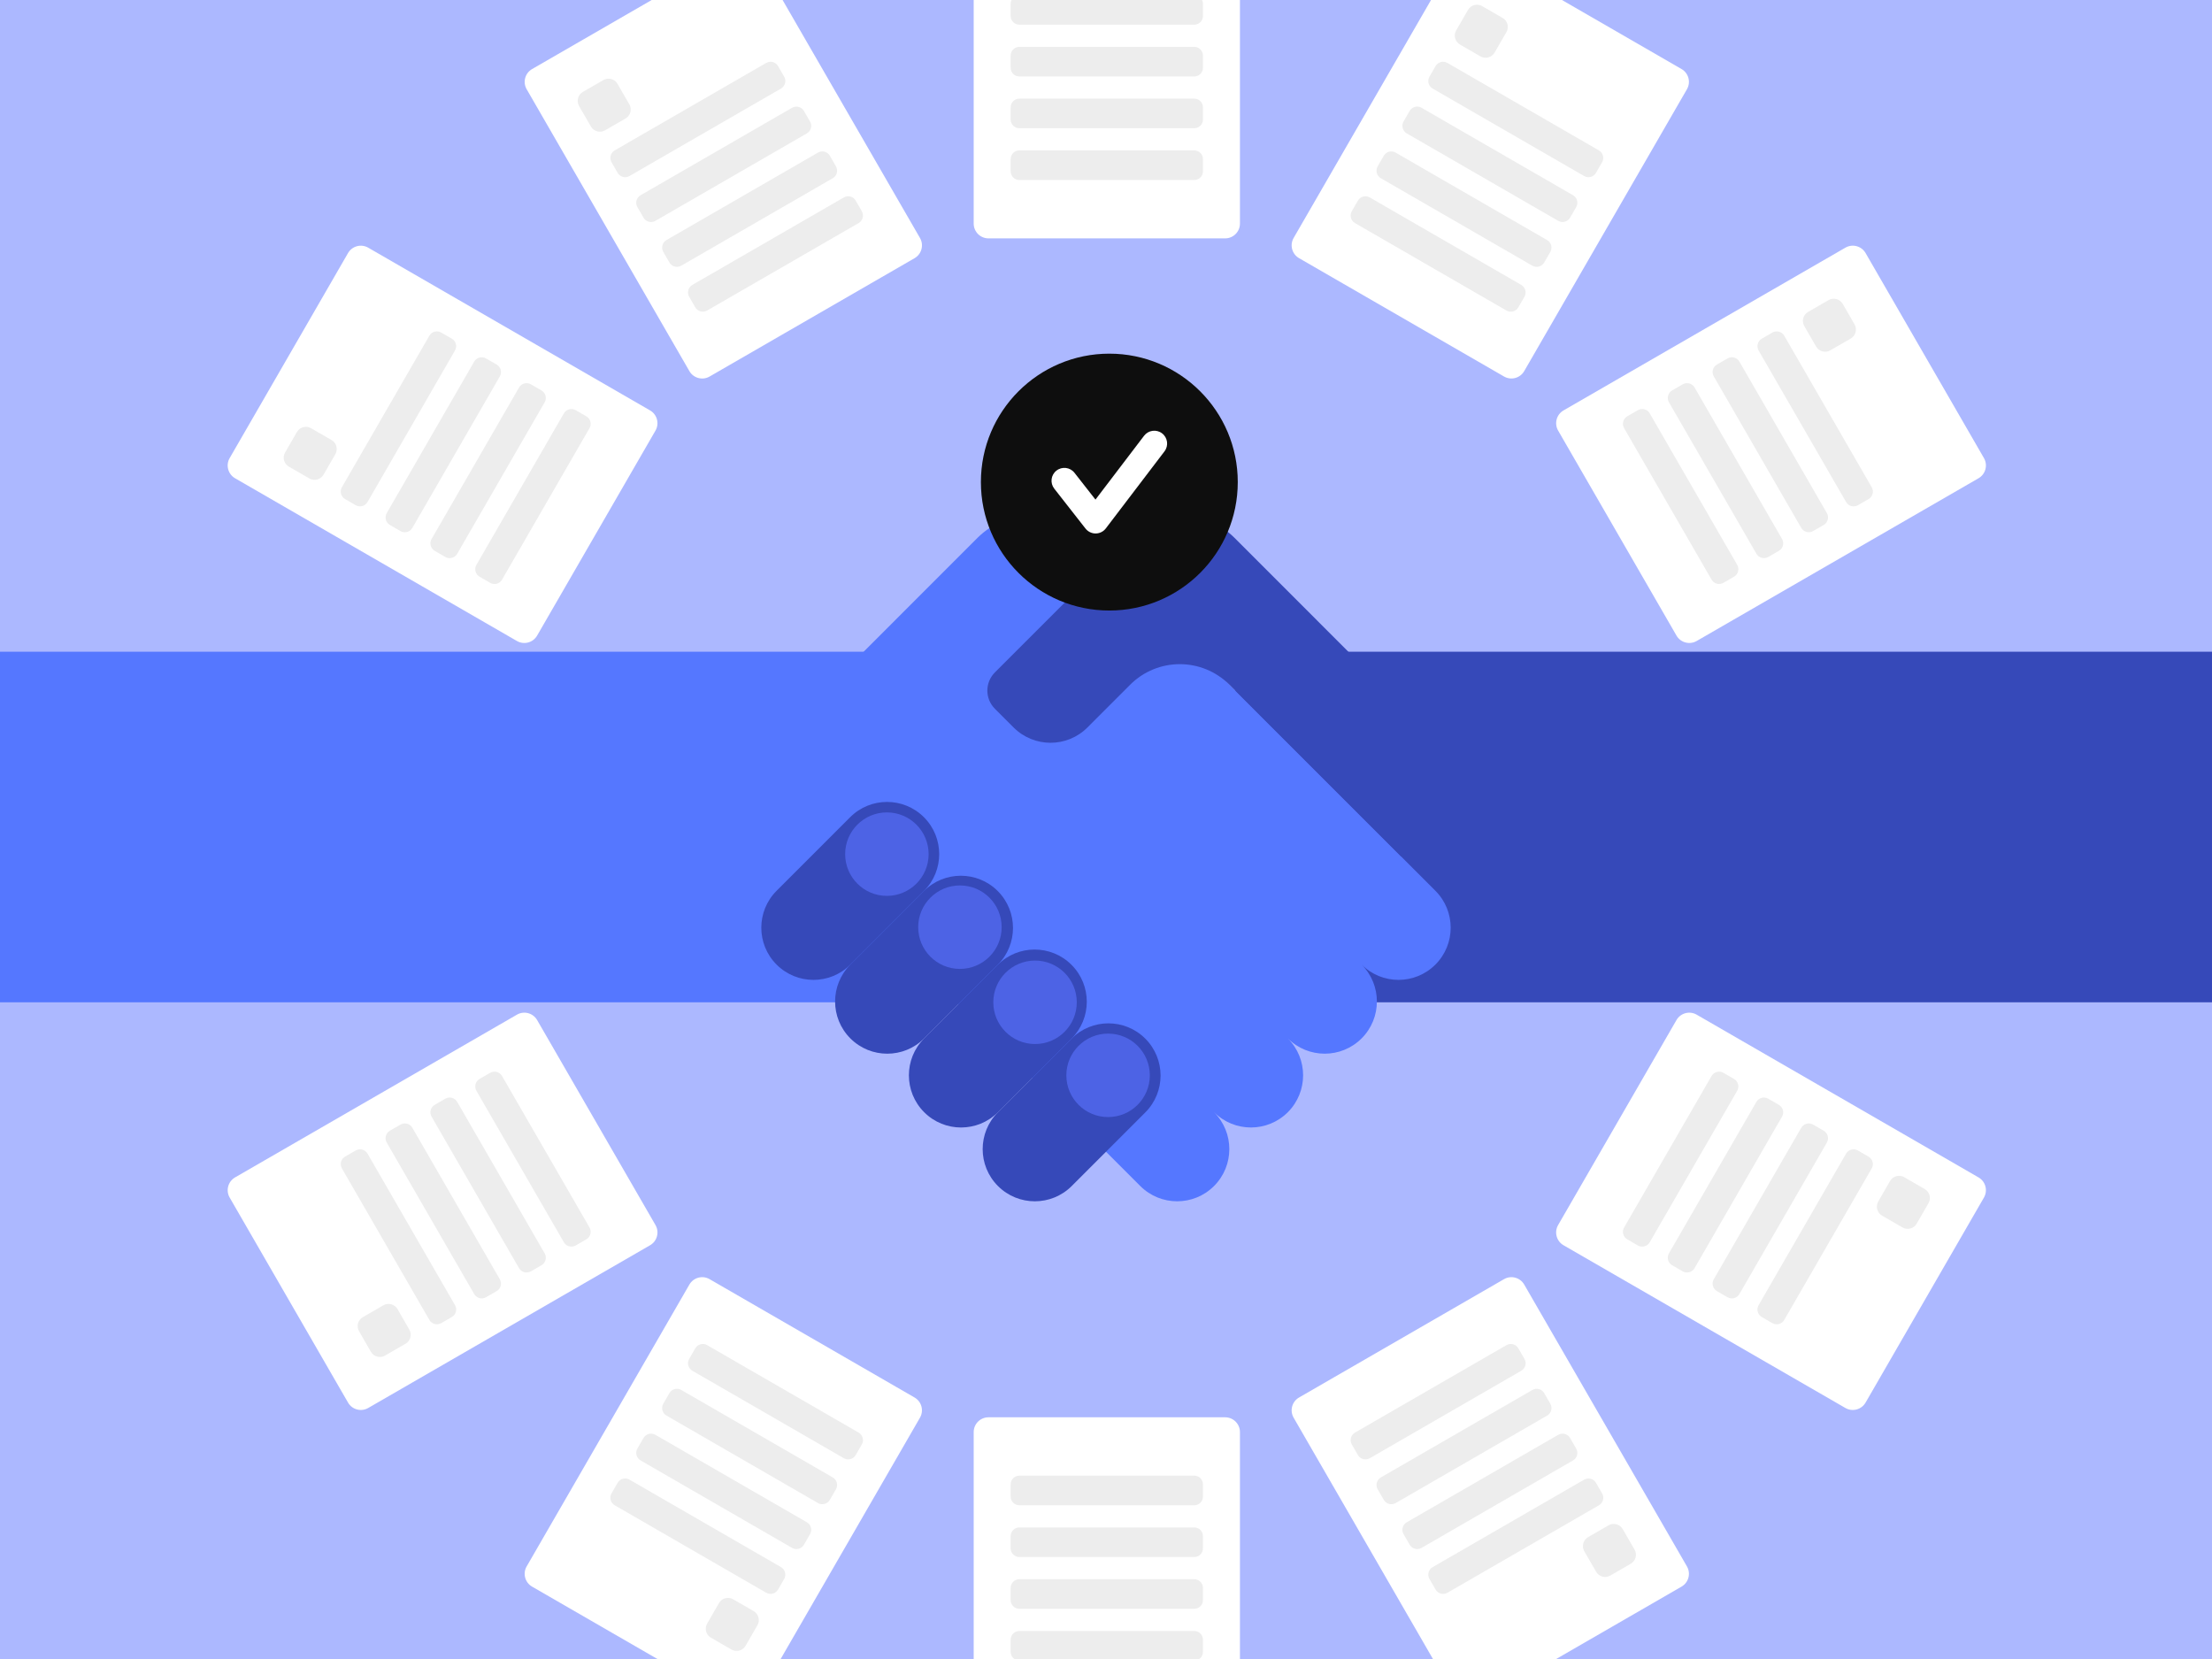
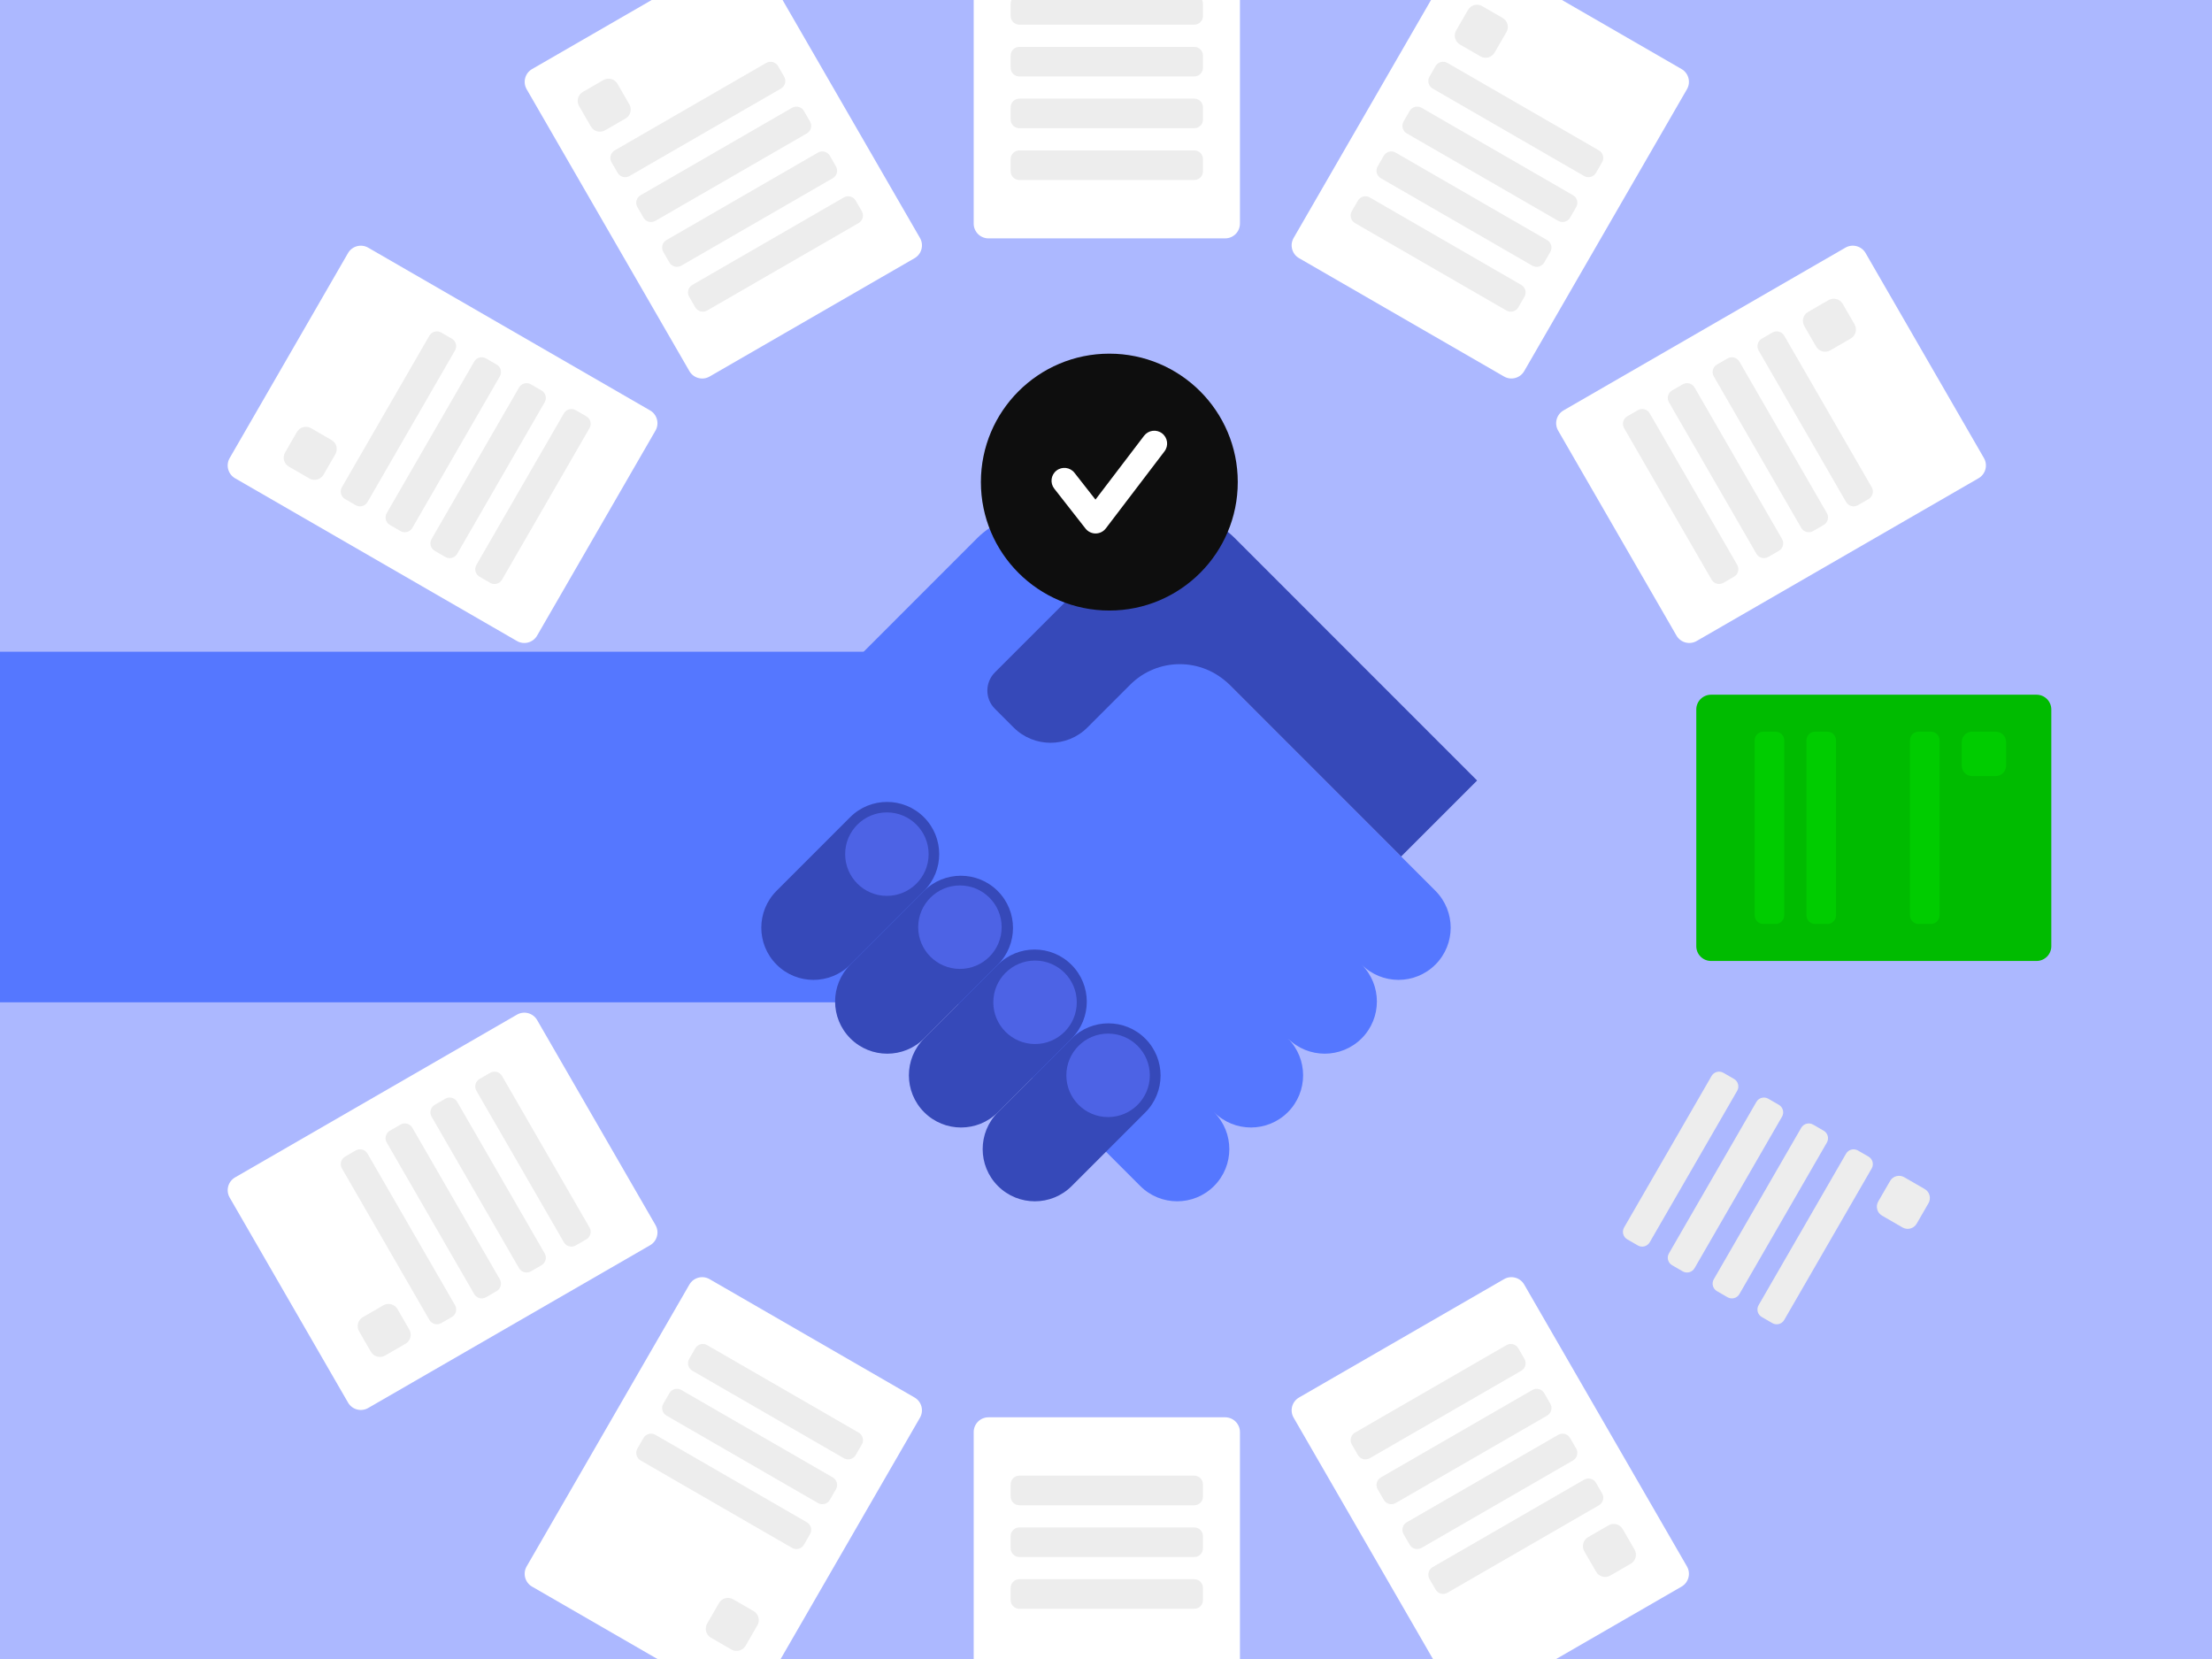
<svg xmlns="http://www.w3.org/2000/svg" width="620" height="465" viewBox="0 0 620 465" fill="none">
  <rect x="0" y="0" width="620" height="465" fill="#333333" stroke="none" />
  <g clip-path="url(#clip0_2192_63998)">
    <rect width="620" height="465" fill="#ACB8FF" />
    <path d="M343.4 -32.698H277.058C274.769 -32.698 272.914 -30.843 272.914 -28.554V62.668C272.914 64.957 274.769 66.812 277.058 66.812H343.4C345.689 66.812 347.544 64.957 347.544 62.668V-28.554C347.544 -30.843 345.689 -32.698 343.4 -32.698Z" fill="white" />
    <path d="M334.743 -1.376H285.711C284.367 -1.376 283.277 -0.287 283.277 1.057V4.484C283.277 5.828 284.367 6.918 285.711 6.918H334.743C336.087 6.918 337.176 5.828 337.176 4.484V1.057C337.176 -0.287 336.087 -1.376 334.743 -1.376Z" fill="#EDEDED" />
    <path d="M334.743 13.137H285.711C284.367 13.137 283.277 14.226 283.277 15.57V18.997C283.277 20.341 284.367 21.43 285.711 21.43H334.743C336.087 21.43 337.176 20.341 337.176 18.997V15.57C337.176 14.226 336.087 13.137 334.743 13.137Z" fill="#EDEDED" />
    <path d="M334.743 27.648H285.711C284.367 27.648 283.277 28.738 283.277 30.082V33.509C283.277 34.852 284.367 35.942 285.711 35.942H334.743C336.087 35.942 337.176 34.852 337.176 33.509V30.082C337.176 28.738 336.087 27.648 334.743 27.648Z" fill="#EDEDED" />
    <path d="M334.743 42.161H285.711C284.367 42.161 283.277 43.251 283.277 44.594V48.021C283.277 49.365 284.367 50.455 285.711 50.455H334.743C336.087 50.455 337.176 49.365 337.176 48.021V44.594C337.176 43.251 336.087 42.161 334.743 42.161Z" fill="#EDEDED" />
    <path d="M343.4 397.254H277.058C274.769 397.254 272.914 399.109 272.914 401.398V492.621C272.914 494.909 274.769 496.764 277.058 496.764H343.4C345.689 496.764 347.544 494.909 347.544 492.621V401.398C347.544 399.109 345.689 397.254 343.4 397.254Z" fill="white" />
-     <path d="M334.743 457.148H285.711C284.367 457.148 283.277 458.238 283.277 459.582V463.009C283.277 464.352 284.367 465.442 285.711 465.442H334.743C336.087 465.442 337.176 464.352 337.176 463.009V459.582C337.176 458.238 336.087 457.148 334.743 457.148Z" fill="#EDEDED" />
    <path d="M334.743 442.636H285.711C284.367 442.636 283.277 443.725 283.277 445.069V448.496C283.277 449.84 284.367 450.929 285.711 450.929H334.743C336.087 450.929 337.176 449.84 337.176 448.496V445.069C337.176 443.725 336.087 442.636 334.743 442.636Z" fill="#EDEDED" />
    <path d="M334.743 428.124H285.711C284.367 428.124 283.277 429.213 283.277 430.557V433.984C283.277 435.328 284.367 436.418 285.711 436.418H334.743C336.087 436.418 337.176 435.328 337.176 433.984V430.557C337.176 429.213 336.087 428.124 334.743 428.124Z" fill="#EDEDED" />
    <path d="M334.743 413.612H285.711C284.367 413.612 283.277 414.702 283.277 416.046V419.472C283.277 420.816 284.367 421.906 285.711 421.906H334.743C336.087 421.906 337.176 420.816 337.176 419.472V416.046C337.176 414.702 336.087 413.612 334.743 413.612Z" fill="#EDEDED" />
    <path d="M206.59 -13.812L149.136 19.359C147.154 20.503 146.475 23.037 147.619 25.019L193.23 104.021C194.374 106.003 196.909 106.682 198.891 105.537L256.345 72.366C258.327 71.222 259.006 68.688 257.862 66.706L212.25 -12.296C211.106 -14.278 208.572 -14.957 206.59 -13.812Z" fill="white" />
    <path d="M169.116 22.443L163.374 25.758C161.985 26.56 161.509 28.336 162.311 29.725L165.626 35.466C166.428 36.855 168.204 37.331 169.593 36.529L175.334 33.214C176.723 32.412 177.199 30.637 176.397 29.248L173.082 23.506C172.28 22.117 170.505 21.641 169.116 22.443Z" fill="#EDEDED" />
    <path d="M214.758 17.638L172.295 42.154C171.131 42.826 170.732 44.315 171.404 45.478L173.118 48.446C173.79 49.61 175.278 50.009 176.442 49.337L218.905 24.821C220.069 24.149 220.467 22.66 219.795 21.497L218.082 18.529C217.41 17.365 215.922 16.966 214.758 17.638Z" fill="#EDEDED" />
    <path d="M222.008 30.208L179.545 54.724C178.381 55.396 177.982 56.884 178.654 58.048L180.368 61.015C181.04 62.179 182.528 62.578 183.692 61.906L226.155 37.39C227.319 36.718 227.717 35.23 227.045 34.066L225.332 31.098C224.66 29.934 223.172 29.536 222.008 30.208Z" fill="#EDEDED" />
    <path d="M229.27 42.769L186.807 67.285C185.643 67.957 185.244 69.445 185.916 70.609L187.629 73.577C188.301 74.741 189.789 75.14 190.953 74.468L233.417 49.952C234.58 49.28 234.979 47.791 234.307 46.627L232.594 43.66C231.922 42.496 230.434 42.097 229.27 42.769Z" fill="#EDEDED" />
    <path d="M236.52 55.339L194.057 79.855C192.893 80.527 192.494 82.015 193.166 83.179L194.879 86.146C195.551 87.31 197.039 87.709 198.203 87.037L240.667 62.521C241.83 61.849 242.229 60.361 241.557 59.197L239.844 56.229C239.172 55.065 237.684 54.666 236.52 55.339Z" fill="#EDEDED" />
    <path d="M421.562 358.533L364.108 391.704C362.126 392.849 361.447 395.383 362.591 397.365L408.203 476.366C409.347 478.348 411.881 479.027 413.863 477.883L471.317 444.712C473.299 443.568 473.978 441.033 472.834 439.051L427.223 360.05C426.079 358.068 423.544 357.389 421.562 358.533Z" fill="white" />
    <path d="M450.866 427.528L445.124 430.843C443.735 431.645 443.259 433.421 444.061 434.81L447.376 440.551C448.178 441.94 449.954 442.416 451.343 441.614L457.084 438.299C458.473 437.497 458.949 435.721 458.147 434.333L454.832 428.591C454.03 427.202 452.255 426.726 450.866 427.528Z" fill="#EDEDED" />
    <path d="M444.02 414.731L401.557 439.247C400.393 439.919 399.994 441.407 400.666 442.571L402.379 445.539C403.051 446.703 404.539 447.102 405.703 446.43L448.167 421.913C449.33 421.241 449.729 419.753 449.057 418.589L447.344 415.622C446.672 414.458 445.184 414.059 444.02 414.731Z" fill="#EDEDED" />
    <path d="M436.754 402.164L394.291 426.68C393.127 427.352 392.728 428.84 393.4 430.004L395.114 432.971C395.786 434.135 397.274 434.534 398.438 433.862L440.901 409.346C442.065 408.674 442.464 407.186 441.792 406.022L440.078 403.054C439.406 401.89 437.918 401.492 436.754 402.164Z" fill="#EDEDED" />
    <path d="M429.504 389.593L387.041 414.109C385.877 414.781 385.478 416.27 386.15 417.434L387.864 420.401C388.536 421.565 390.024 421.964 391.188 421.292L433.651 396.776C434.815 396.104 435.214 394.616 434.542 393.452L432.828 390.484C432.156 389.32 430.668 388.921 429.504 389.593Z" fill="#EDEDED" />
    <path d="M422.25 377.027L379.787 401.543C378.623 402.215 378.224 403.703 378.896 404.867L380.61 407.835C381.282 408.999 382.77 409.397 383.934 408.725L426.397 384.209C427.561 383.537 427.96 382.049 427.288 380.885L425.574 377.918C424.902 376.754 423.414 376.355 422.25 377.027Z" fill="#EDEDED" />
    <path d="M97.544 70.94L64.373 128.394C63.228 130.376 63.907 132.91 65.889 134.054L144.891 179.666C146.873 180.81 149.407 180.131 150.551 178.149L183.722 120.695C184.867 118.713 184.188 116.179 182.206 115.034L103.204 69.423C101.222 68.279 98.688 68.958 97.544 70.94Z" fill="white" />
    <path d="M83.224 121.087L79.909 126.829C79.107 128.218 79.583 129.994 80.972 130.796L86.713 134.111C88.102 134.912 89.878 134.437 90.68 133.048L93.995 127.306C94.797 125.917 94.321 124.141 92.932 123.34L87.19 120.025C85.802 119.223 84.026 119.699 83.224 121.087Z" fill="#EDEDED" />
    <path d="M120.346 94.099L95.83 136.563C95.158 137.726 95.557 139.215 96.721 139.887L99.688 141.6C100.852 142.272 102.34 141.873 103.012 140.709L127.528 98.246C128.2 97.082 127.802 95.594 126.638 94.922L123.67 93.209C122.506 92.537 121.018 92.936 120.346 94.099Z" fill="#EDEDED" />
    <path d="M132.913 101.355L108.396 143.818C107.724 144.982 108.123 146.471 109.287 147.142L112.255 148.856C113.419 149.528 114.907 149.129 115.579 147.965L140.095 105.502C140.767 104.338 140.368 102.85 139.204 102.178L136.237 100.465C135.073 99.793 133.584 100.191 132.913 101.355Z" fill="#EDEDED" />
    <path d="M145.483 108.614L120.967 151.077C120.295 152.241 120.693 153.729 121.857 154.401L124.825 156.115C125.989 156.787 127.477 156.388 128.149 155.224L152.665 112.761C153.337 111.597 152.938 110.109 151.775 109.437L148.807 107.723C147.643 107.051 146.155 107.45 145.483 108.614Z" fill="#EDEDED" />
    <path d="M158.049 115.864L133.533 158.327C132.861 159.491 133.26 160.979 134.424 161.651L137.391 163.365C138.555 164.037 140.044 163.638 140.715 162.474L165.232 120.011C165.904 118.847 165.505 117.359 164.341 116.687L161.373 114.973C160.209 114.301 158.721 114.7 158.049 115.864Z" fill="#EDEDED" />
-     <path d="M469.895 285.916L436.724 343.37C435.58 345.352 436.259 347.887 438.241 349.031L517.242 394.642C519.224 395.787 521.759 395.108 522.903 393.126L556.074 335.671C557.218 333.69 556.539 331.155 554.557 330.011L475.556 284.4C473.574 283.255 471.04 283.934 469.895 285.916Z" fill="white" />
    <path d="M529.767 331.022L526.452 336.764C525.65 338.152 526.126 339.928 527.515 340.73L533.256 344.045C534.645 344.847 536.421 344.371 537.223 342.982L540.538 337.241C541.34 335.852 540.864 334.076 539.475 333.274L533.733 329.959C532.345 329.157 530.569 329.633 529.767 331.022Z" fill="#EDEDED" />
    <path d="M517.432 323.361L492.916 365.824C492.244 366.988 492.643 368.476 493.807 369.148L496.774 370.862C497.938 371.534 499.426 371.135 500.098 369.971L524.614 327.508C525.286 326.344 524.888 324.856 523.724 324.184L520.756 322.47C519.592 321.798 518.104 322.197 517.432 323.361Z" fill="#EDEDED" />
    <path d="M504.87 316.105L480.353 358.568C479.681 359.732 480.08 361.221 481.244 361.892L484.212 363.606C485.376 364.278 486.864 363.879 487.536 362.715L512.052 320.252C512.724 319.088 512.325 317.6 511.161 316.928L508.194 315.215C507.03 314.543 505.542 314.941 504.87 316.105Z" fill="#EDEDED" />
    <path d="M492.299 308.846L467.783 351.31C467.111 352.473 467.51 353.962 468.674 354.634L471.641 356.347C472.805 357.019 474.294 356.62 474.966 355.456L499.482 312.993C500.154 311.829 499.755 310.341 498.591 309.669L495.623 307.956C494.459 307.284 492.971 307.683 492.299 308.846Z" fill="#EDEDED" />
    <path d="M479.733 301.591L455.217 344.054C454.545 345.218 454.943 346.706 456.107 347.378L459.075 349.091C460.239 349.763 461.727 349.364 462.399 348.2L486.915 305.737C487.587 304.573 487.188 303.085 486.025 302.413L483.057 300.7C481.893 300.028 480.405 300.427 479.733 301.591Z" fill="#EDEDED" />
    <path d="M140.863 194.719H49.64C47.351 194.719 45.496 196.574 45.496 198.863V265.205C45.496 267.493 47.351 269.349 49.64 269.349H140.863C143.151 269.349 145.007 267.493 145.007 265.205V198.863C145.007 196.574 143.151 194.719 140.863 194.719Z" fill="#00BB00" />
-     <path d="M67.698 246.543H61.068C59.464 246.543 58.164 247.843 58.164 249.447V256.077C58.164 257.68 59.464 258.98 61.068 258.98H67.698C69.301 258.98 70.601 257.68 70.601 256.077V249.447C70.601 247.843 69.301 246.543 67.698 246.543Z" fill="#00CC00" />
+     <path d="M67.698 246.543H61.068C59.464 246.543 58.164 247.843 58.164 249.447C58.164 257.68 59.464 258.98 61.068 258.98H67.698C69.301 258.98 70.601 257.68 70.601 256.077V249.447C70.601 247.843 69.301 246.543 67.698 246.543Z" fill="#00CC00" />
    <path d="M82.677 205.081H79.25C77.906 205.081 76.816 206.171 76.816 207.514V256.547C76.816 257.891 77.906 258.98 79.25 258.98H82.677C84.02 258.98 85.11 257.891 85.11 256.547V207.514C85.11 206.171 84.02 205.081 82.677 205.081Z" fill="#00CC00" />
    <path d="M97.192 205.081H93.765C92.421 205.081 91.332 206.171 91.332 207.514V256.547C91.332 257.891 92.421 258.98 93.765 258.98H97.192C98.536 258.98 99.626 257.891 99.626 256.547V207.514C99.626 206.171 98.536 205.081 97.192 205.081Z" fill="#00CC00" />
    <path d="M111.704 205.081H108.277C106.933 205.081 105.844 206.171 105.844 207.514V256.547C105.844 257.891 106.933 258.98 108.277 258.98H111.704C113.048 258.98 114.137 257.891 114.137 256.547V207.514C114.137 206.171 113.048 205.081 111.704 205.081Z" fill="#00CC00" />
    <path d="M126.216 205.081H122.789C121.445 205.081 120.355 206.171 120.355 207.514V256.547C120.355 257.891 121.445 258.98 122.789 258.98H126.216C127.56 258.98 128.649 257.891 128.649 256.547V207.514C128.649 206.171 127.56 205.081 126.216 205.081Z" fill="#00CC00" />
    <path d="M570.816 194.719H479.593C477.304 194.719 475.449 196.574 475.449 198.863V265.205C475.449 267.493 477.304 269.349 479.593 269.349H570.816C573.104 269.349 574.96 267.493 574.96 265.205V198.863C574.96 196.574 573.104 194.719 570.816 194.719Z" fill="#00BB00" />
    <path d="M559.389 205.081H552.759C551.155 205.081 549.855 206.381 549.855 207.985V214.615C549.855 216.218 551.155 217.518 552.759 217.518H559.389C560.993 217.518 562.293 216.218 562.293 214.615V207.985C562.293 206.381 560.993 205.081 559.389 205.081Z" fill="#00CC00" />
    <path d="M541.204 205.081H537.777C536.433 205.081 535.344 206.171 535.344 207.514V256.547C535.344 257.891 536.433 258.98 537.777 258.98H541.204C542.548 258.98 543.637 257.891 543.637 256.547V207.514C543.637 206.171 542.548 205.081 541.204 205.081Z" fill="#00CC00" />
-     <path d="M526.692 205.081H523.265C521.922 205.081 520.832 206.171 520.832 207.514V256.547C520.832 257.891 521.922 258.98 523.265 258.98H526.692C528.036 258.98 529.126 257.891 529.126 256.547V207.514C529.126 206.171 528.036 205.081 526.692 205.081Z" fill="#00CC00" />
    <path d="M512.18 205.081H508.754C507.41 205.081 506.32 206.171 506.32 207.514V256.547C506.32 257.891 507.41 258.98 508.754 258.98H512.18C513.524 258.98 514.614 257.891 514.614 256.547V207.514C514.614 206.171 513.524 205.081 512.18 205.081Z" fill="#00CC00" />
    <path d="M497.669 205.081H494.242C492.898 205.081 491.809 206.171 491.809 207.514V256.547C491.809 257.891 492.898 258.98 494.242 258.98H497.669C499.013 258.98 500.102 257.891 500.102 256.547V207.514C500.102 206.171 499.013 205.081 497.669 205.081Z" fill="#00CC00" />
    <path d="M144.895 284.4L65.893 330.011C63.911 331.155 63.232 333.69 64.377 335.672L97.548 393.126C98.692 395.108 101.226 395.787 103.208 394.642L182.21 349.031C184.192 347.887 184.871 345.352 183.726 343.371L150.555 285.916C149.411 283.934 146.877 283.255 144.895 284.4Z" fill="white" />
    <path d="M107.448 365.864L101.706 369.179C100.317 369.981 99.841 371.757 100.643 373.145L103.958 378.887C104.76 380.276 106.536 380.752 107.925 379.95L113.667 376.635C115.055 375.833 115.531 374.057 114.729 372.669L111.414 366.927C110.612 365.538 108.837 365.062 107.448 365.864Z" fill="#EDEDED" />
    <path d="M99.696 322.466L96.728 324.18C95.565 324.852 95.166 326.34 95.838 327.504L120.354 369.967C121.026 371.131 122.514 371.53 123.678 370.858L126.646 369.144C127.81 368.472 128.208 366.984 127.536 365.82L103.02 323.357C102.348 322.193 100.86 321.794 99.696 322.466Z" fill="#EDEDED" />
    <path d="M112.255 315.211L109.287 316.924C108.123 317.596 107.724 319.084 108.396 320.248L132.913 362.711C133.584 363.875 135.073 364.274 136.237 363.602L139.204 361.889C140.368 361.217 140.767 359.728 140.095 358.564L115.579 316.101C114.907 314.937 113.419 314.539 112.255 315.211Z" fill="#EDEDED" />
    <path d="M124.825 307.954L121.857 309.667C120.694 310.339 120.295 311.827 120.967 312.991L145.483 355.454C146.155 356.618 147.643 357.017 148.807 356.345L151.775 354.632C152.938 353.96 153.337 352.471 152.665 351.308L128.149 308.844C127.477 307.681 125.989 307.282 124.825 307.954Z" fill="#EDEDED" />
    <path d="M137.391 300.697L134.424 302.41C133.26 303.082 132.861 304.57 133.533 305.734L158.049 348.198C158.721 349.361 160.209 349.76 161.373 349.088L164.341 347.375C165.505 346.703 165.904 345.215 165.232 344.051L140.715 301.588C140.044 300.424 138.555 300.025 137.391 300.697Z" fill="#EDEDED" />
    <path d="M517.246 69.419L438.245 115.031C436.263 116.175 435.584 118.709 436.728 120.691L469.899 178.145C471.044 180.127 473.578 180.806 475.56 179.662L554.561 134.051C556.543 132.906 557.222 130.372 556.078 128.39L522.907 70.936C521.762 68.954 519.228 68.275 517.246 69.419Z" fill="white" />
    <path d="M512.53 84.114L506.788 87.429C505.399 88.231 504.923 90.007 505.725 91.395L509.04 97.137C509.842 98.526 511.618 99.002 513.007 98.2L518.749 94.885C520.137 94.083 520.613 92.307 519.811 90.919L516.496 85.177C515.694 83.788 513.919 83.312 512.53 84.114Z" fill="#EDEDED" />
    <path d="M496.782 93.21L493.814 94.923C492.651 95.595 492.252 97.083 492.924 98.247L517.44 140.71C518.112 141.874 519.6 142.273 520.764 141.601L523.732 139.888C524.895 139.216 525.294 137.727 524.622 136.563L500.106 94.1C499.434 92.936 497.946 92.538 496.782 93.21Z" fill="#EDEDED" />
    <path d="M484.212 100.461L481.244 102.174C480.08 102.846 479.681 104.334 480.353 105.498L504.87 147.961C505.542 149.125 507.03 149.524 508.194 148.852L511.161 147.139C512.325 146.467 512.724 144.978 512.052 143.814L487.536 101.351C486.864 100.187 485.376 99.789 484.212 100.461Z" fill="#EDEDED" />
    <path d="M471.649 107.717L468.682 109.431C467.518 110.103 467.119 111.591 467.791 112.755L492.307 155.218C492.979 156.382 494.467 156.781 495.631 156.109L498.599 154.395C499.763 153.723 500.161 152.235 499.489 151.071L474.973 108.608C474.301 107.444 472.813 107.045 471.649 107.717Z" fill="#EDEDED" />
    <path d="M459.079 114.968L456.111 116.682C454.947 117.354 454.549 118.842 455.221 120.006L479.737 162.469C480.409 163.633 481.897 164.032 483.061 163.36L486.028 161.646C487.192 160.974 487.591 159.486 486.919 158.322L462.403 115.859C461.731 114.695 460.243 114.296 459.079 114.968Z" fill="#EDEDED" />
    <path d="M193.226 360.05L147.615 439.051C146.471 441.033 147.15 443.567 149.132 444.712L206.586 477.883C208.568 479.027 211.102 478.348 212.246 476.366L257.858 397.365C259.002 395.383 258.323 392.848 256.341 391.704L198.887 358.533C196.905 357.389 194.371 358.068 193.226 360.05Z" fill="white" />
    <path d="M201.525 449.324L198.21 455.065C197.408 456.454 197.884 458.23 199.272 459.032L205.014 462.347C206.403 463.149 208.179 462.673 208.981 461.284L212.296 455.542C213.098 454.154 212.622 452.378 211.233 451.576L205.491 448.261C204.102 447.459 202.326 447.935 201.525 449.324Z" fill="#EDEDED" />
-     <path d="M173.114 415.616L171.4 418.584C170.728 419.748 171.127 421.236 172.291 421.908L214.754 446.424C215.918 447.096 217.406 446.697 218.078 445.534L219.792 442.566C220.464 441.402 220.065 439.914 218.901 439.242L176.438 414.726C175.274 414.054 173.786 414.453 173.114 415.616Z" fill="#EDEDED" />
    <path d="M180.371 403.051L178.658 406.019C177.986 407.182 178.385 408.671 179.549 409.343L222.012 433.859C223.176 434.531 224.664 434.132 225.336 432.968L227.049 430C227.721 428.837 227.323 427.348 226.159 426.676L183.696 402.16C182.532 401.488 181.043 401.887 180.371 403.051Z" fill="#EDEDED" />
    <path d="M187.629 390.482L185.916 393.449C185.244 394.613 185.643 396.101 186.807 396.773L229.27 421.289C230.434 421.961 231.922 421.563 232.594 420.399L234.307 417.431C234.979 416.267 234.58 414.779 233.417 414.107L190.953 389.591C189.789 388.919 188.301 389.318 187.629 390.482Z" fill="#EDEDED" />
    <path d="M194.883 377.917L193.17 380.885C192.498 382.049 192.897 383.537 194.061 384.209L236.524 408.725C237.688 409.397 239.176 408.998 239.848 407.834L241.561 404.867C242.233 403.703 241.834 402.215 240.67 401.543L198.207 377.026C197.043 376.355 195.555 376.753 194.883 377.917Z" fill="#EDEDED" />
    <path d="M408.203 -12.303L362.591 66.698C361.447 68.68 362.126 71.215 364.108 72.359L421.562 105.53C423.544 106.674 426.079 105.995 427.223 104.013L472.834 25.012C473.979 23.03 473.299 20.496 471.317 19.352L413.863 -13.819C411.881 -14.964 409.347 -14.285 408.203 -12.303Z" fill="white" />
    <path d="M411.466 2.779L408.151 8.521C407.349 9.909 407.825 11.685 409.214 12.487L414.956 15.802C416.344 16.604 418.12 16.128 418.922 14.739L422.237 8.997C423.039 7.609 422.563 5.833 421.174 5.031L415.432 1.716C414.044 0.914 412.268 1.39 411.466 2.779Z" fill="#EDEDED" />
    <path d="M402.371 18.529L400.658 21.497C399.986 22.661 400.385 24.149 401.549 24.821L444.012 49.337C445.176 50.009 446.664 49.611 447.336 48.447L449.049 45.479C449.721 44.315 449.323 42.827 448.159 42.155L405.696 17.639C404.532 16.967 403.043 17.366 402.371 18.529Z" fill="#EDEDED" />
    <path d="M395.114 31.094L393.4 34.062C392.728 35.225 393.127 36.714 394.291 37.386L436.754 61.902C437.918 62.574 439.406 62.175 440.078 61.011L441.792 58.044C442.464 56.88 442.065 55.391 440.901 54.719L398.438 30.203C397.274 29.531 395.786 29.93 395.114 31.094Z" fill="#EDEDED" />
    <path d="M387.856 43.664L386.142 46.632C385.471 47.796 385.869 49.284 387.033 49.956L429.496 74.472C430.66 75.144 432.148 74.745 432.82 73.581L434.534 70.614C435.206 69.45 434.807 67.962 433.643 67.29L391.18 42.773C390.016 42.102 388.528 42.5 387.856 43.664Z" fill="#EDEDED" />
    <path d="M380.606 56.232L378.892 59.199C378.221 60.363 378.619 61.851 379.783 62.523L422.246 87.04C423.41 87.711 424.898 87.313 425.57 86.149L427.284 83.181C427.956 82.017 427.557 80.529 426.393 79.857L383.93 55.341C382.766 54.669 381.278 55.068 380.606 56.232Z" fill="#EDEDED" />
    <path d="M0 182.669L0 280.934H273.736V182.669H0Z" fill="#5577FF" />
-     <path d="M346.266 182.669V280.934H620.001V182.669H346.266Z" fill="#3649B9" />
    <path d="M402.331 249.679L381.712 229.054C381.712 229.054 381.711 229.053 381.709 229.051L341.147 188.477L310 157.32L303.434 150.752C295.302 142.618 282.116 142.618 273.983 150.752L205.984 218.771L227.275 240.069L309.998 322.817L319.604 332.426C325.315 338.139 334.575 338.139 340.285 332.426C345.996 326.714 345.996 317.451 340.285 311.739C345.996 317.451 355.255 317.451 360.966 311.739C366.676 306.027 366.676 296.764 360.966 291.052C366.676 296.764 375.936 296.764 381.647 291.052C387.357 285.34 387.357 276.077 381.647 270.365C387.357 276.077 396.617 276.077 402.327 270.365C408.038 264.653 408.038 255.39 402.327 249.678L402.331 249.679Z" fill="#5577FF" />
    <path d="M279.715 311.742C274.004 317.455 274.004 326.717 279.714 332.429C285.425 338.142 294.684 338.141 300.395 332.428L321.014 311.804C326.725 306.091 326.725 296.829 321.015 291.116C315.304 285.404 306.045 285.404 300.334 291.117L279.715 311.742Z" fill="#3649B9" />
    <path d="M259.035 291.055C253.324 296.768 253.324 306.03 259.035 311.743C264.746 317.455 274.005 317.455 279.716 311.742L300.334 291.117C306.045 285.404 306.046 276.142 300.335 270.43C294.624 264.717 285.365 264.717 279.654 270.43L259.035 291.055Z" fill="#3649B9" />
    <path d="M238.352 270.369C232.641 276.081 232.64 285.344 238.351 291.056C244.062 296.769 253.321 296.768 259.032 291.055L279.651 270.43C285.362 264.718 285.362 255.456 279.651 249.743C273.941 244.031 264.681 244.031 258.97 249.744L238.352 270.369Z" fill="#3649B9" />
    <path d="M217.668 249.68C211.957 255.393 211.957 264.655 217.668 270.368C223.378 276.08 232.638 276.08 238.349 270.367L258.967 249.742C264.678 244.029 264.679 234.767 258.968 229.055C253.257 223.342 243.998 223.342 238.287 229.055L217.668 249.68Z" fill="#3649B9" />
    <path d="M278.853 198.653L284.109 203.909C289.819 209.621 299.079 209.621 304.789 203.909L316.772 191.923C324.455 184.237 336.911 184.237 344.593 191.923L392.726 240.07L414.016 218.773L346.018 150.752C337.886 142.618 324.7 142.618 316.567 150.752L310.001 157.32L278.853 188.477C276.044 191.288 276.044 195.843 278.853 198.653Z" fill="#3649B9" />
    <circle cx="248.585" cy="239.406" r="11.698" fill="#4D63E5" />
    <circle cx="269.057" cy="259.878" r="11.698" fill="#4D63E5" />
    <circle cx="290.112" cy="280.933" r="11.698" fill="#4D63E5" />
    <circle cx="310.585" cy="301.406" r="11.698" fill="#4D63E5" />
    <circle cx="311.614" cy="134.375" r="22.2" fill="white" />
    <path d="M326.396 126.505L309.951 148.105C309.274 148.994 308.226 149.52 307.11 149.527H307.085C305.98 149.527 304.936 149.016 304.252 148.145L295.497 136.959C294.273 135.397 294.546 133.133 296.112 131.909C297.675 130.681 299.943 130.955 301.167 132.524L307.046 140.034L320.668 122.145C321.87 120.565 324.128 120.255 325.715 121.461C327.296 122.667 327.602 124.925 326.396 126.505ZM310.934 99.127C291.051 99.127 274.934 115.244 274.934 135.127C274.934 155.006 291.051 171.127 310.934 171.127C330.816 171.127 346.934 155.006 346.934 135.127C346.934 115.244 330.816 99.127 310.934 99.127Z" fill="#0E0E0E" />
  </g>
  <defs>
    <clipPath id="clip0_2192_63998">
      <rect width="620" height="465" fill="white" />
    </clipPath>
  </defs>
</svg>